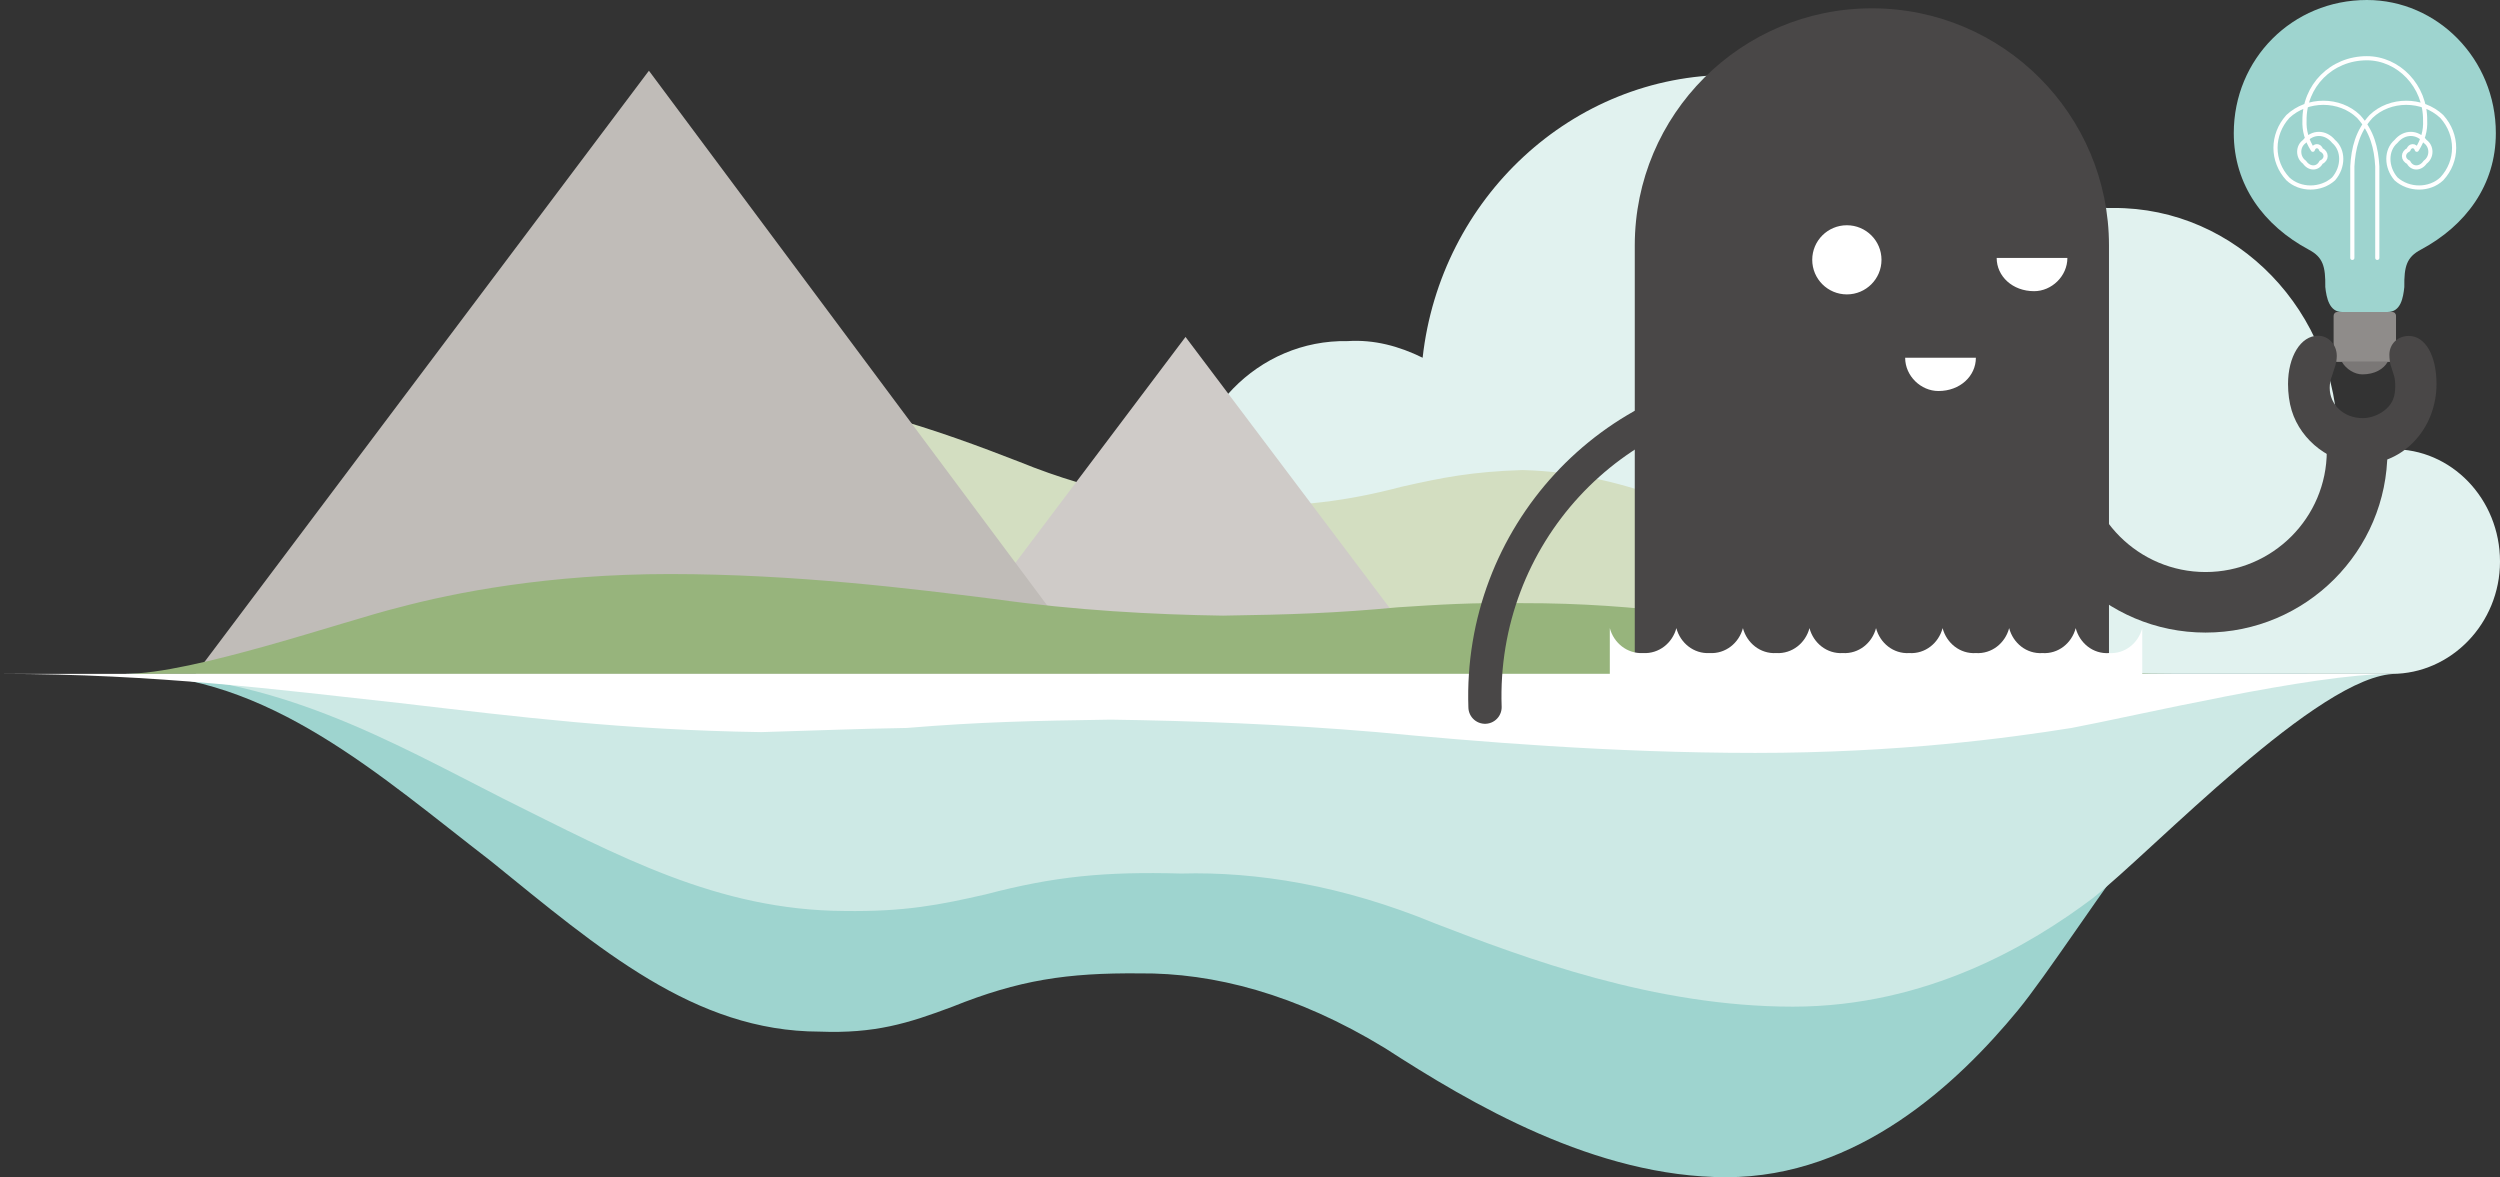
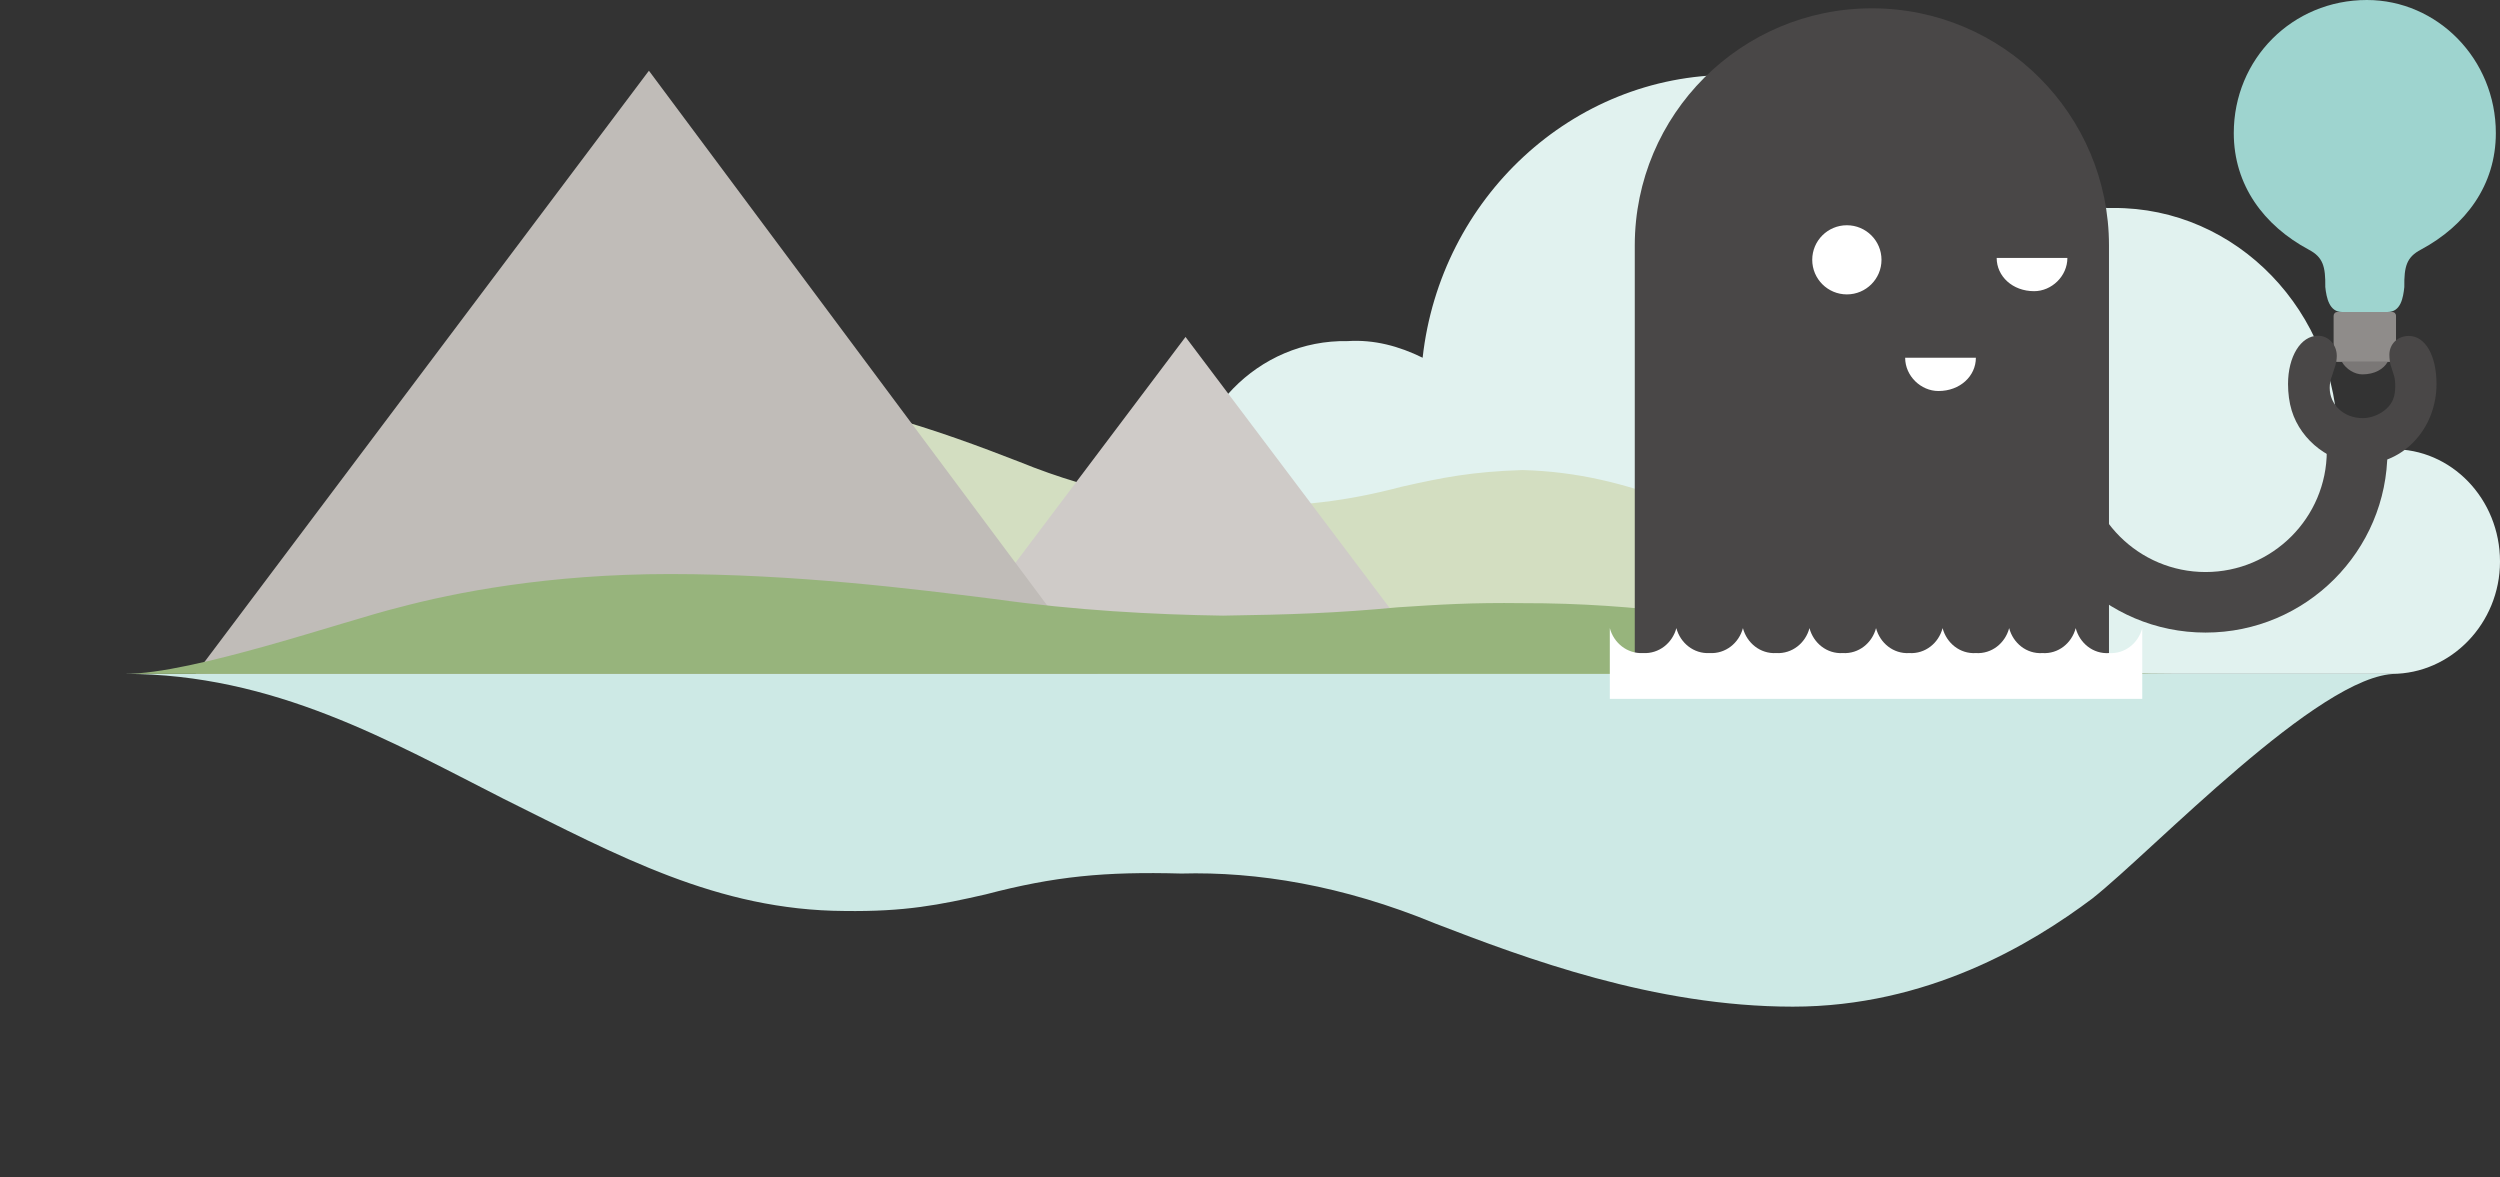
<svg xmlns="http://www.w3.org/2000/svg" width="601" height="283" viewBox="0 0 601 283">
  <rect x="0" y="0" width="601" height="283" fill="#333333" stroke="none" />
  <g fill="none" fill-rule="evenodd">
    <path fill="#E1F2EF" d="M562,111 C561.86,109.579 561.951,107.748 562,106 C561.951,74.916 537.636,49.799 508,50 C498.085,49.799 489.101,52.356 481,57 C468.31,33.628 444.049,18 416,18 C377.878,18 346.257,47.712 342,86 C336.359,83.217 330.334,81.588 324,82 C302.426,81.588 285,99.587 285,122 C285,143.997 302.426,162 324,162 L575,162 C589.253,162 601,149.854 601,135 C601,119.913 589.253,107.775 575,108 C569.982,107.775 565.539,109.089 562,111 Z" />
    <path fill="#D3DEC1" d="M110,116 C122.809,106.749 144.109,94 172,94 C200.216,94 226.711,103.917 245,111 C264.115,118.792 281.779,121.624 297,122 C312.95,121.624 323.212,120.641 337,117 C346.893,114.771 353.945,113.381 366,113 C392.433,113.694 412.695,124.812 436,137 C459.452,148.187 483.382,162 514,162 L48,162 C63.586,162 97.872,125.874 110,116" />
-     <path fill="#9ED4CF" d="M485,243 C470.719,260.311 446.721,283 415,283 C383.51,283 353.663,265.354 333,252 C311.522,238.886 291.622,233.843 274,234 C256.506,233.843 244.943,235.592 229,242 C218.263,246.037 210.319,248.512 197,248 C166.958,247.956 144.131,228.172 118,207 C91.455,186.578 64.495,162 30,162 L555,162 C537.441,162 498.811,226.28 485,243" />
    <path fill="#CDE9E5" d="M503,216 C488.348,227.001 463.392,242 431,242 C397.653,242 366.609,230.333 345,222 C322.784,212.834 302.088,209.5 284,210 C265.565,209.5 253.541,210.656 237,215 C225.794,217.563 217.532,219.199 203,219 C172.437,218.83 148.696,205.751 121,192 C93.913,178.251 65.876,162 30,162 L576,162 C557.739,162 517.565,204.501 503,216" />
    <polyline fill="#CFCBC8" points="224 162 346 162 285 81 224 162" />
    <polyline fill="#C0BCB8" points="47 162 264 162 156 17 47 162" />
    <path fill="#97B47C" d="M96,146 C109.143,142.501 131.679,138 161,138 C191.035,138 219.065,141.501 239,144 C258.637,146.751 277.325,147.749 294,148 C310.301,147.749 321.157,147.403 336,146 C346.212,145.331 353.672,144.841 366,145 C394.389,144.952 415.827,148.874 441,153 C465.291,157.125 490.607,162 523,162 L30,162 C46.488,162 82.763,149.25 96,146" />
    <path fill="#9ED4CF" d="M559,69 C559.067,64.061 558.466,61.82 555,60 C544.245,54.226 537,44.522 537,32 C537,14.153 551.105,0 569,0 C585.897,0 600,14.153 600,32 C600,44.522 592.757,54.226 582,60 C578.534,61.82 577.935,64.061 578,69 C577.727,71.606 577.141,75 574,75 C570.926,75 565.467,75 563,75 C559.983,75 559.275,71.606 559,69 Z" />
    <path fill="#7A7776" d="M567.889,90 C570.873,90 572.987,88.748 574,87 L563,87 C564.009,88.765 566.086,90 567.889,90 Z" />
    <path fill="#8F8C8A" d="M561,86.077 L561,75.923 C561,75.402 561.383,75 561.938,75 L575.062,75 C575.617,75 576,75.402 576,75.923 L576,86.077 C576,86.598 575.617,87 575.062,87 L561.938,87 C561.383,87 561,86.598 561,86.077 Z" />
-     <path stroke="#FFFFFF" d="M565.5,62 L565.5,40 C565.746,35.59 566.745,31.566 570,28 C574.552,23.614 582.328,23.614 587,28 C590.959,32.405 590.959,38.739 587,43 C584.055,45.773 579.077,45.773 576,43 C573.553,40.147 573.553,36.091 576,34 C577.973,31.591 581.157,31.591 583,34 C584.694,35.191 584.694,37.787 583,39 C581.864,40.667 579.826,40.667 579,39 C577.563,38.363 577.563,36.702 579,36 C579.373,34.859 580.678,34.859 581,36 C582.516,33.637 583.12,31.331 583,29 C583.12,20.661 576.579,14 569,14 C560.444,14 553.905,20.661 554,29 C553.905,31.327 554.486,33.639 556,36 C556.322,34.859 557.625,34.859 558,36 C559.437,36.702 559.437,38.363 558,39 C557.173,40.667 555.135,40.667 554,39 C552.306,37.787 552.306,35.191 554,34 C555.842,31.591 559.028,31.591 561,34 C563.447,36.091 563.447,40.147 561,43 C557.923,45.773 552.946,45.773 550,43 C546.041,38.739 546.041,32.405 550,28 C554.673,23.614 562.448,23.614 567,28 C570.256,31.566 571.253,35.59 571.5,40 L571.5,62" stroke-linecap="round" stroke-linejoin="round" />
    <path fill="#494747" d="M393,164 L393,59 C393,27.546 418.519,2 450,2 C481.481,2 507,27.546 507,59 L507,164 L393,164" />
    <path fill="#494747" d="M530.217,152.072 C554.326,152.072 573.942,132.49 573.942,108.418 L559.361,108.418 C559.361,124.461 546.286,137.515 530.217,137.515 C514.144,137.515 501.07,124.461 501.07,108.418 L486.49,108.418 C486.49,132.49 506.105,152.072 530.217,152.072" />
    <path fill="#FFFFFF" d="M480 62C480 66.417 483.807 70 489 70 493.195 70 497 66.417 497 62L480 62zM435.661 62.461C435.661 67.051 439.39 70.773 443.986 70.773 448.585 70.773 452.312 67.051 452.312 62.461 452.312 57.87 448.585 54.15 443.986 54.15 439.39 54.15 435.661 57.87 435.661 62.461" />
    <path fill="#494747" d="M561.422,87.847 L560.595,90.42 C560.207,91.343 560.062,92.362 560.062,93.237 C560.062,97.362 563.514,100.519 567.987,100.519 C570.029,100.519 572.218,99.645 573.725,98.237 C575.234,96.83 575.817,95.226 575.817,92.847 C575.817,91.828 575.72,90.955 575.525,90.323 L574.699,87.75 C574.552,87.265 574.407,86.196 574.407,85.273 C574.407,82.702 576.4,80.758 579.074,80.758 C583.014,80.758 585.736,85.42 585.736,92.314 C585.736,102.994 577.811,111.539 567.987,111.539 C560.451,111.539 553.156,106.054 550.92,98.675 C550.335,96.78 550.043,94.498 550.043,92.314 C550.043,85.711 553.107,80.711 557.241,80.711 C559.769,80.711 561.763,82.846 561.763,85.566 C561.763,86.392 561.616,87.168 561.422,87.847" />
    <path fill="#FFFFFF" d="M387 151C387.95 154.574 391.172 157.203 395 157 398.828 157.203 402.049 154.576 403 151 403.95 154.58 407.173 157.209 411 157 414.827 157.209 418.049 154.584 419 151 419.949 154.585 423.173 157.217 427 157 430.829 157.217 434.048 154.589 435 151 435.949 154.593 439.172 157.222 443 157 446.828 157.222 450.05 154.595 451 151 451.95 154.599 455.172 157.228 459 157 462.828 157.228 466.049 154.601 467 151 467.95 154.605 471.171 157.234 475 157 478.827 157.234 482.049 154.607 483 151 483.949 154.611 487.173 157.24 491 157 494.827 157.24 498.048 154.614 499 151 499.949 154.616 503.172 157.248 507 157 510.828 157.248 514.048 154.62 515 151L515 168 387 168 387 151M458 86C458 90.418 461.806 94 466 94 471.194 94 475 90.418 475 86L458 86z" />
-     <path fill="#FFFFFF" d="M498,175 C482.693,177.437 456.41,181 422,181 C387.18,181 354.488,178.229 331,176 C308.334,174.072 286.54,173.281 267,173 C248.078,173.281 235.415,173.555 218,175 C206.193,175.197 197.492,175.584 183,176 C150.003,175.498 124.999,172.389 96,169 C67.307,165.859 37.781,162 0,162 L575,162 C555.77,162 513.463,172.094 498,175" />
-     <path stroke="#494747" stroke-width="8" d="M428,93 C387.304,94.492 355.571,128.932 357,170" stroke-linecap="round" />
  </g>
</svg>